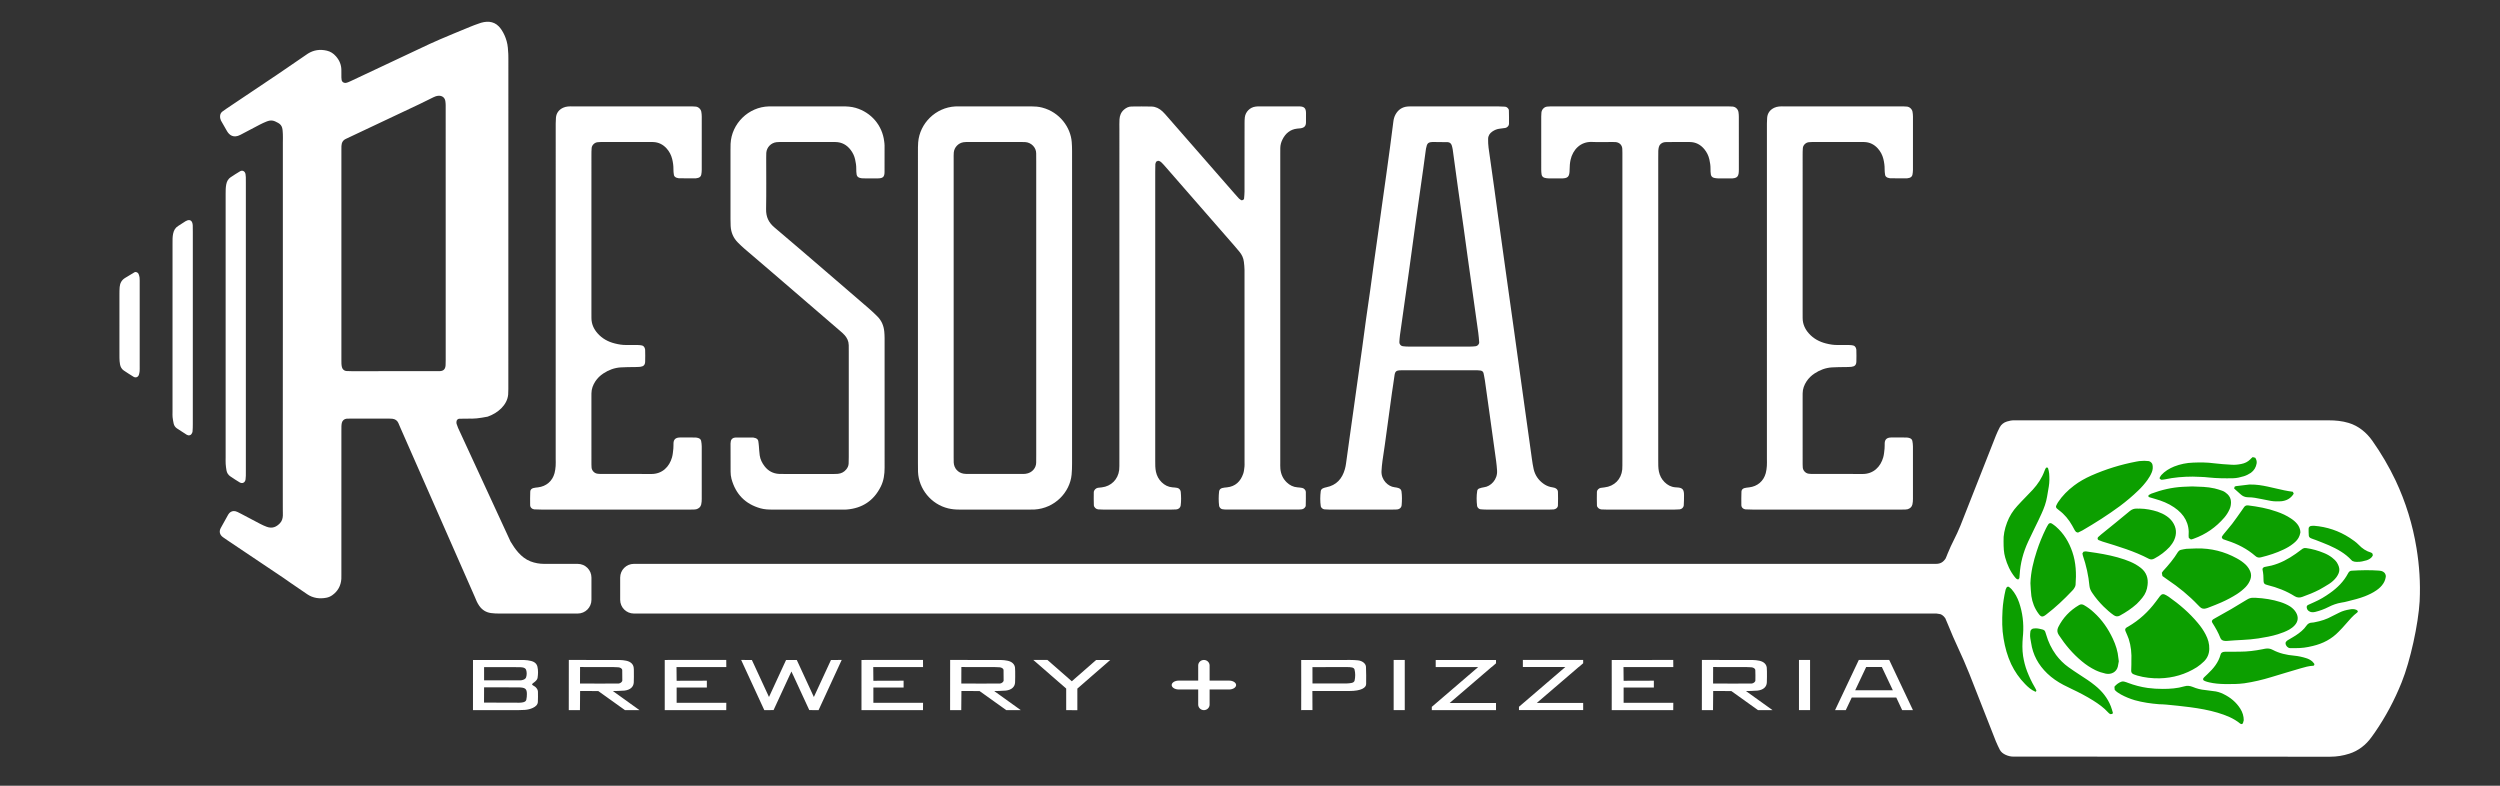
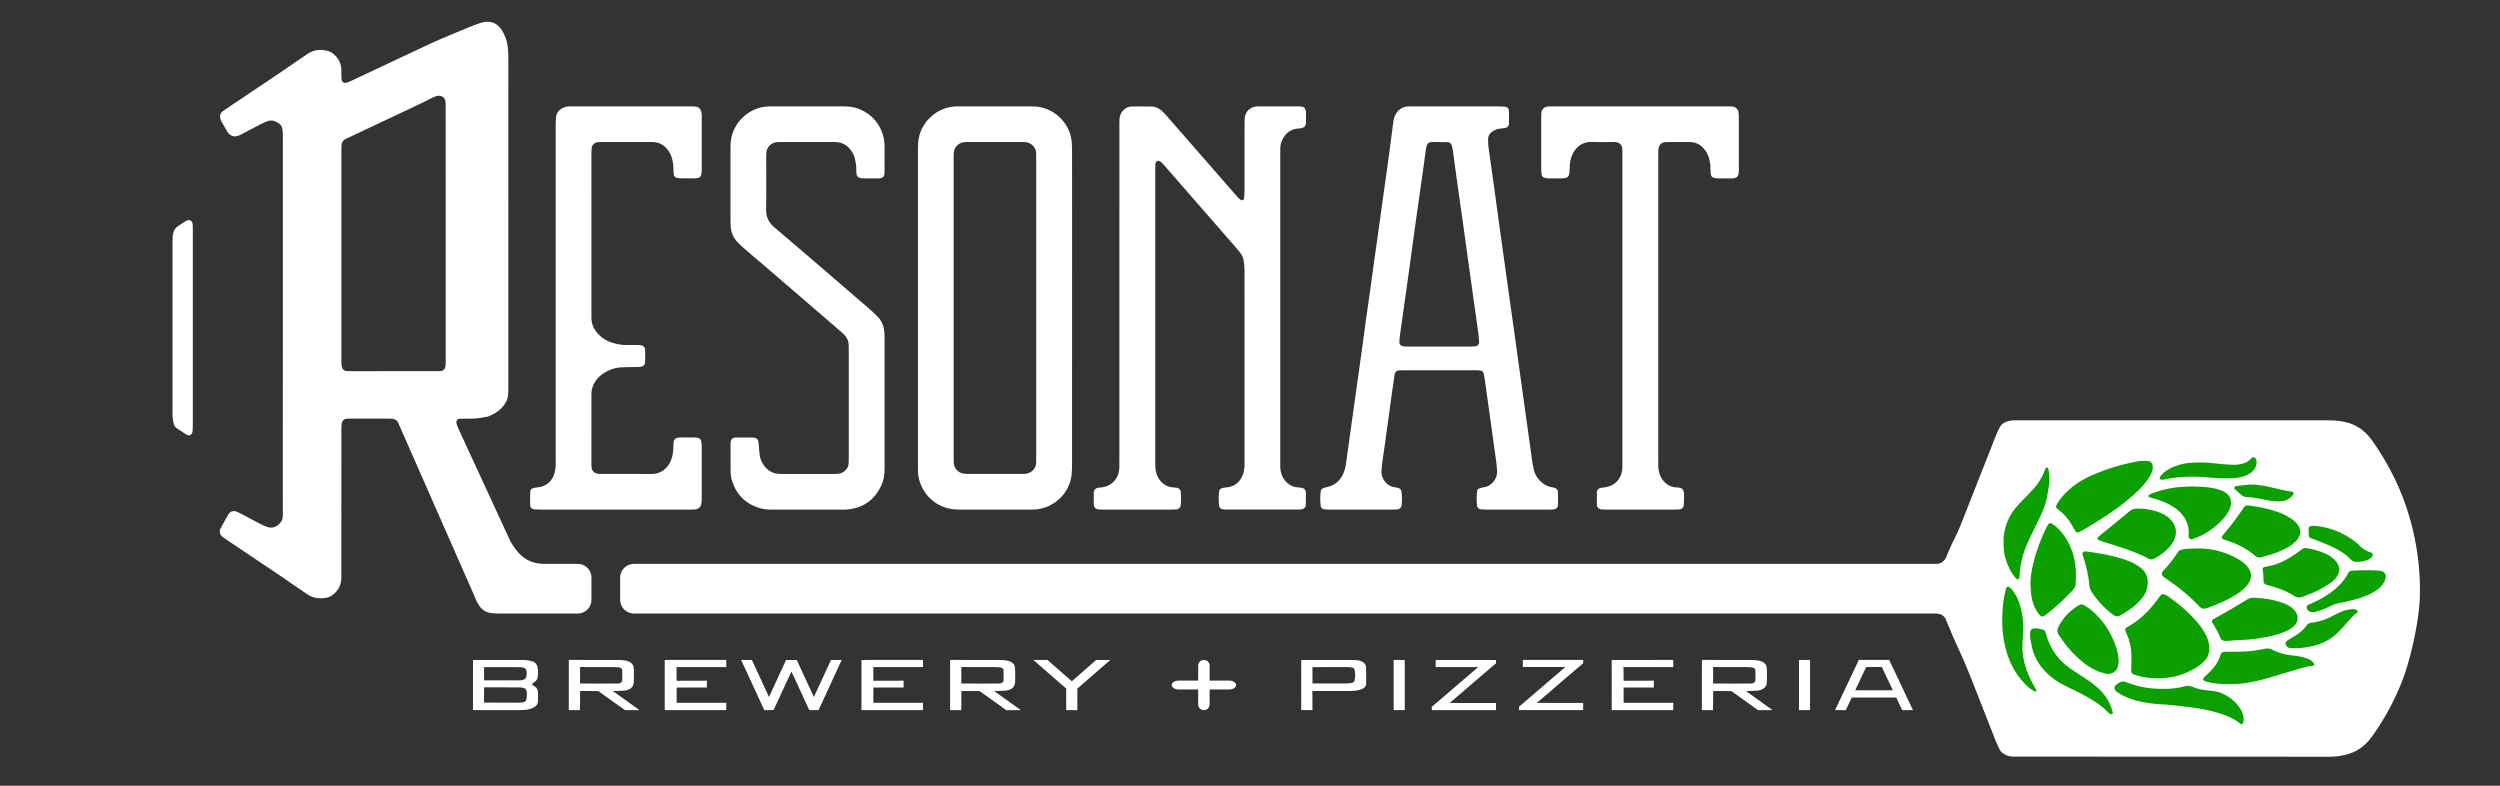
<svg xmlns="http://www.w3.org/2000/svg" width="350" height="110">
  <rect width="100%" height="100%" fill="#333333" stroke="none" />
  <defs>
    <clipPath id="clip_dp_001" clipPathUnits="userSpaceOnUse" clip-rule="nonzero">
      <path d="M 0,0 L 350,0 L 350,110 L 0,110 Z " clip-rule="nonzero" />
    </clipPath>
  </defs>
  <g id="dp_dp001" clip-path="url(#clip_dp_001)">
    <g id="clip">
      <path id="dp_path002" fill="#0c9f00" fill-rule="evenodd" stroke="none" stroke-width="0" d="M 282.652,61.855 L 323.453,61.549 L 336.644,79.955 L 326.213,102.349 L 284.184,102.657 L 275.596,82.716 Z " />
      <path id="dp_path003" fill="white" fill-rule="evenodd" stroke="none" stroke-width="0" d="M 161.731,44.175 L 161.731,64.487 C 161.731,65.012 161.721,65.54 161.835,66.06 C 161.959,66.628 162.223,67.116 162.639,67.52 C 163.056,67.924 163.545,68.18 164.136,68.227 C 164.361,68.243 164.587,68.261 164.807,68.301 C 165.065,68.347 165.279,68.587 165.304,68.853 C 165.364,69.491 165.379,70.129 165.297,70.767 C 165.259,71.068 165.001,71.296 164.677,71.32 C 164.452,71.336 164.225,71.341 164,71.341 C 160.803,71.341 157.607,71.341 154.408,71.34 C 154.183,71.34 153.957,71.333 153.733,71.312 C 153.441,71.285 153.148,71.012 153.139,70.723 C 153.119,70.121 153.117,69.521 153.129,68.92 C 153.135,68.627 153.401,68.345 153.693,68.293 C 153.877,68.26 154.065,68.252 154.252,68.231 C 155.557,68.081 156.524,67.119 156.684,65.808 C 156.707,65.62 156.709,65.432 156.712,65.244 C 156.716,64.905 156.713,64.565 156.713,64.228 C 156.713,48.844 156.713,33.459 156.715,18.075 C 156.715,17.623 156.701,17.171 156.727,16.72 C 156.756,16.176 156.953,15.693 157.38,15.332 C 157.675,15.084 158.012,14.915 158.404,14.912 C 159.344,14.904 160.284,14.889 161.224,14.916 C 161.808,14.931 162.313,15.196 162.739,15.589 C 162.985,15.819 163.205,16.079 163.428,16.333 C 166.572,19.931 169.715,23.529 172.857,27.127 C 173.055,27.353 173.252,27.58 173.459,27.799 L 173.725,27.999 C 173.871,28.101 174.152,27.984 174.169,27.803 C 174.201,27.468 174.232,27.131 174.233,26.795 C 174.239,24.275 174.236,21.755 174.236,19.235 C 174.236,18.557 174.233,17.88 174.239,17.203 C 174.241,16.94 174.244,16.675 174.277,16.415 C 174.376,15.649 174.993,15.032 175.759,14.927 C 175.944,14.901 176.135,14.895 176.321,14.895 C 178.127,14.892 179.933,14.893 181.739,14.895 L 181.964,14.897 C 182.601,14.924 182.828,15.153 182.841,15.807 C 182.852,16.257 182.851,16.709 182.837,17.16 C 182.824,17.655 182.593,17.889 182.073,17.963 C 181.925,17.984 181.773,17.988 181.624,18.004 C 180.633,18.109 179.971,18.671 179.543,19.533 C 179.359,19.904 179.243,20.304 179.241,20.728 C 179.241,20.991 179.237,21.255 179.237,21.517 C 179.237,35.924 179.236,50.331 179.237,64.739 C 179.237,65.039 179.225,65.341 179.253,65.64 C 179.324,66.376 179.608,67.021 180.148,67.536 C 180.568,67.937 181.063,68.188 181.652,68.229 C 181.876,68.244 182.101,68.269 182.321,68.313 C 182.568,68.363 182.815,68.627 182.817,68.868 C 182.825,69.505 182.823,70.144 182.804,70.781 C 182.797,71.017 182.519,71.268 182.276,71.301 C 182.128,71.321 181.979,71.339 181.828,71.339 C 178.443,71.34 175.057,71.341 171.672,71.339 C 171.485,71.337 171.297,71.316 171.112,71.285 C 170.912,71.256 170.701,71.029 170.676,70.819 C 170.593,70.144 170.6,69.469 170.675,68.795 C 170.704,68.544 170.881,68.388 171.107,68.325 C 171.321,68.265 171.549,68.253 171.772,68.229 C 172.96,68.107 173.672,67.401 174.049,66.325 C 174.159,66.009 174.184,65.664 174.227,65.329 C 174.251,65.144 174.236,64.952 174.236,64.765 C 174.236,55.776 174.237,46.785 174.232,37.795 C 174.232,37.421 174.185,37.047 174.145,36.675 C 174.088,36.135 173.868,35.663 173.523,35.248 C 173.281,34.959 173.041,34.669 172.795,34.385 C 169.581,30.7 166.367,27.015 163.152,23.331 C 162.953,23.105 162.755,22.876 162.532,22.676 C 162.428,22.583 162.269,22.524 162.128,22.505 L 161.852,22.645 L 161.748,22.96 C 161.732,23.335 161.732,23.712 161.731,24.088 L 161.731,44.175" />
      <path id="dp_path004" fill="white" fill-rule="evenodd" stroke="none" stroke-width="0" d="M 201.436,48.524 C 202.901,48.524 204.365,48.527 205.831,48.521 C 206.092,48.521 206.353,48.503 206.615,48.469 C 206.869,48.437 207.104,48.161 207.087,47.916 C 207.053,47.467 207.015,47.017 206.956,46.571 C 206.828,45.604 206.685,44.637 206.549,43.672 C 206.372,42.408 206.196,41.144 206.019,39.88 C 205.831,38.543 205.64,37.205 205.455,35.867 C 205.268,34.528 205.092,33.189 204.904,31.851 C 204.643,29.992 204.371,28.136 204.111,26.277 C 203.863,24.492 203.625,22.707 203.379,20.921 C 203.352,20.737 203.301,20.555 203.252,20.375 C 203.173,20.1 202.959,19.909 202.685,19.903 C 202.049,19.887 201.409,19.891 200.772,19.881 C 199.897,19.867 199.796,20.049 199.641,20.799 C 199.603,20.983 199.587,21.171 199.563,21.356 C 199.461,22.1 199.365,22.845 199.26,23.588 C 198.92,26.004 198.571,28.42 198.233,30.836 C 197.897,33.253 197.579,35.672 197.241,38.089 C 196.833,41.027 196.408,43.961 195.997,46.899 C 195.951,47.232 195.929,47.571 195.909,47.908 C 195.896,48.167 196.113,48.433 196.371,48.467 C 196.629,48.501 196.893,48.521 197.155,48.521 C 198.58,48.527 200.009,48.524 201.436,48.524M 203.839,14.893 C 205.793,14.893 207.748,14.891 209.705,14.895 C 210.044,14.896 210.381,14.909 210.719,14.935 C 210.964,14.955 211.237,15.207 211.244,15.449 C 211.264,16.087 211.267,16.725 211.259,17.364 C 211.256,17.603 211.004,17.864 210.756,17.911 C 210.497,17.957 210.236,17.988 209.975,18.015 C 209.591,18.053 209.247,18.197 208.932,18.411 C 208.565,18.659 208.341,18.997 208.336,19.443 C 208.332,19.855 208.343,20.271 208.399,20.679 C 208.652,22.541 208.925,24.4 209.185,26.261 C 209.368,27.564 209.539,28.868 209.717,30.172 C 209.897,31.475 210.079,32.777 210.261,34.081 C 210.459,35.495 210.653,36.911 210.851,38.324 C 211.032,39.628 211.216,40.931 211.399,42.233 C 211.587,43.573 211.777,44.913 211.964,46.253 C 212.228,48.152 212.489,50.052 212.753,51.951 C 213.02,53.887 213.291,55.823 213.56,57.759 C 213.736,59.024 213.913,60.291 214.091,61.556 C 214.215,62.449 214.333,63.344 214.464,64.236 C 214.535,64.72 214.601,65.207 214.712,65.681 C 214.907,66.519 215.361,67.193 216.059,67.701 C 216.365,67.927 216.703,68.088 217.073,68.176 C 217.256,68.22 217.447,68.233 217.624,68.289 C 217.892,68.375 218.104,68.555 218.113,68.845 C 218.132,69.483 218.132,70.121 218.112,70.759 C 218.101,71.067 217.823,71.299 217.505,71.321 C 217.319,71.336 217.131,71.341 216.943,71.341 C 213.969,71.343 211,71.343 208.028,71.34 C 207.767,71.34 207.503,71.321 207.241,71.295 C 207.048,71.272 206.816,71.035 206.793,70.836 C 206.712,70.124 206.696,69.413 206.813,68.703 C 206.839,68.549 206.957,68.431 207.103,68.381 C 207.313,68.309 207.532,68.244 207.753,68.217 C 208.689,68.112 209.679,67.147 209.588,65.869 C 209.557,65.42 209.517,64.969 209.456,64.524 C 209.161,62.363 208.857,60.205 208.557,58.047 C 208.333,56.445 208.111,54.845 207.884,53.245 C 207.852,53.023 207.797,52.803 207.765,52.58 C 207.68,51.993 207.575,51.852 206.865,51.841 C 206.603,51.837 206.339,51.837 206.075,51.837 L 196.937,51.837 C 196.673,51.837 196.408,51.837 196.147,51.841 C 195.443,51.849 195.3,51.981 195.215,52.673 C 195.117,53.457 194.976,54.235 194.869,55.017 C 194.535,57.436 194.209,59.857 193.876,62.279 C 193.775,63.024 193.647,63.764 193.548,64.509 C 193.485,64.993 193.432,65.48 193.409,65.968 C 193.356,67.189 194.335,68.115 195.231,68.213 C 195.417,68.235 195.604,68.267 195.781,68.324 C 196.007,68.397 196.175,68.549 196.209,68.8 C 196.299,69.435 196.283,70.076 196.232,70.712 C 196.203,71.073 195.933,71.304 195.544,71.328 C 195.356,71.34 195.168,71.341 194.98,71.341 C 192.009,71.343 189.037,71.343 186.067,71.341 C 185.841,71.34 185.616,71.328 185.392,71.307 C 185.189,71.287 184.936,71.065 184.909,70.883 C 184.809,70.172 184.816,69.461 184.907,68.749 C 184.933,68.549 185.08,68.417 185.26,68.343 C 185.397,68.285 185.544,68.247 185.688,68.217 C 187.099,67.935 187.901,67.029 188.28,65.693 C 188.352,65.441 188.403,65.181 188.44,64.921 C 188.62,63.656 188.791,62.389 188.965,61.123 C 189.159,59.747 189.352,58.369 189.545,56.992 C 189.721,55.727 189.899,54.46 190.075,53.195 C 190.284,51.707 190.497,50.219 190.701,48.729 C 190.887,47.388 191.059,46.047 191.244,44.707 C 191.432,43.367 191.632,42.029 191.82,40.689 C 192.008,39.349 192.183,38.008 192.368,36.667 C 192.553,35.327 192.747,33.988 192.935,32.649 C 193.117,31.347 193.295,30.043 193.476,28.74 C 193.673,27.325 193.876,25.912 194.073,24.499 C 194.253,23.195 194.433,21.892 194.608,20.588 C 194.768,19.397 194.924,18.204 195.072,17.011 C 195.113,16.669 195.203,16.343 195.364,16.045 C 195.729,15.372 196.297,14.976 197.069,14.911 C 197.368,14.885 197.671,14.893 197.969,14.893 C 199.927,14.892 201.883,14.893 203.839,14.893" />
      <path id="dp_path005" fill="white" fill-rule="evenodd" stroke="none" stroke-width="0" d="M 145.071,43.115 L 145.071,22.593 C 145.071,22.217 145.065,21.841 145.065,21.467 C 145.065,20.649 144.387,19.971 143.58,19.896 C 143.393,19.879 143.205,19.88 143.017,19.88 C 140.536,19.88 138.056,19.879 135.576,19.881 C 135.351,19.881 135.123,19.879 134.901,19.911 C 134.172,20.017 133.593,20.625 133.529,21.352 C 133.504,21.651 133.512,21.952 133.512,22.253 L 133.512,63.972 C 133.512,64.233 133.505,64.499 133.52,64.76 C 133.567,65.565 134.108,66.18 134.899,66.315 C 135.12,66.352 135.348,66.352 135.573,66.352 C 138.053,66.355 140.535,66.355 143.015,66.353 C 143.203,66.353 143.392,66.357 143.577,66.333 C 144.536,66.215 145.069,65.464 145.065,64.763 C 145.063,64.425 145.071,64.087 145.071,63.748 L 145.071,43.115M 128.511,43.057 C 128.511,35.801 128.511,28.545 128.512,21.291 C 128.512,20.839 128.507,20.387 128.543,19.939 C 128.756,17.253 131.004,15.047 133.741,14.901 C 133.929,14.891 134.117,14.893 134.305,14.893 C 137.652,14.892 140.997,14.892 144.343,14.893 C 144.871,14.893 145.391,14.928 145.907,15.063 C 148.368,15.707 149.883,17.835 150.043,19.883 C 150.075,20.293 150.088,20.708 150.089,21.12 C 150.092,24.429 150.091,27.737 150.091,31.045 C 150.091,42.324 150.092,53.601 150.088,64.88 C 150.088,65.405 150.076,65.933 150.025,66.455 C 149.791,68.883 147.712,71.171 144.795,71.336 C 144.607,71.345 144.419,71.34 144.231,71.34 C 140.923,71.34 137.615,71.34 134.305,71.341 C 133.779,71.341 133.26,71.297 132.743,71.172 C 130.363,70.601 128.619,68.451 128.523,66.063 C 128.507,65.652 128.511,65.237 128.511,64.824 L 128.511,43.057" />
-       <path id="dp_path006" fill="white" fill-rule="evenodd" stroke="none" stroke-width="0" d="M 252.368,32.793 L 252.368,43.627 C 252.368,43.928 252.369,44.228 252.371,44.529 C 252.373,45.36 252.695,46.065 253.236,46.676 C 253.883,47.404 254.703,47.847 255.632,48.081 C 256.179,48.22 256.735,48.315 257.307,48.3 C 257.833,48.288 258.359,48.295 258.887,48.304 C 259.072,48.307 259.263,48.324 259.444,48.365 C 259.637,48.408 259.761,48.555 259.835,48.737 L 259.888,48.955 C 259.895,49.519 259.919,50.084 259.891,50.647 C 259.868,51.115 259.656,51.304 259.172,51.359 C 258.837,51.396 258.496,51.38 258.159,51.388 C 257.595,51.403 257.029,51.399 256.465,51.435 C 255.585,51.491 254.781,51.795 254.045,52.279 C 253.6,52.571 253.22,52.932 252.925,53.379 C 252.589,53.891 252.375,54.445 252.371,55.068 C 252.369,55.295 252.368,55.52 252.368,55.745 C 252.368,58.68 252.368,61.613 252.369,64.548 C 252.369,64.848 252.365,65.151 252.388,65.449 C 252.419,65.868 252.757,66.239 253.165,66.311 C 253.348,66.343 253.539,66.352 253.725,66.352 C 256.057,66.355 258.391,66.335 260.723,66.36 C 262.289,66.377 263.285,65.341 263.653,64.025 C 263.764,63.631 263.793,63.212 263.839,62.803 C 263.867,62.541 263.843,62.276 263.859,62.013 C 263.891,61.528 264.151,61.287 264.663,61.253 L 264.888,61.245 C 265.564,61.245 266.241,61.241 266.92,61.251 C 267.064,61.253 267.217,61.288 267.356,61.335 C 267.543,61.397 267.689,61.529 267.728,61.724 C 267.776,61.981 267.811,62.244 267.812,62.505 C 267.819,64.951 267.819,67.395 267.813,69.84 C 267.813,70.101 267.795,70.369 267.737,70.623 C 267.657,70.981 267.396,71.196 267.049,71.297 L 266.715,71.336 C 266.452,71.343 266.187,71.343 265.925,71.343 C 259.077,71.343 252.232,71.343 245.387,71.341 C 245.048,71.341 244.711,71.335 244.373,71.312 C 244.057,71.291 243.796,71.045 243.789,70.728 C 243.777,70.091 243.784,69.451 243.804,68.813 C 243.813,68.567 243.991,68.397 244.221,68.333 C 244.435,68.273 244.661,68.257 244.884,68.231 C 246.037,68.096 246.907,67.36 247.207,66.236 C 247.292,65.912 247.335,65.572 247.359,65.236 C 247.387,64.9 247.367,64.56 247.367,64.221 C 247.367,48.836 247.367,33.452 247.368,18.067 C 247.368,17.54 247.359,17.012 247.4,16.488 C 247.452,15.837 247.809,15.364 248.396,15.087 C 248.595,14.992 248.823,14.94 249.043,14.913 C 249.301,14.881 249.567,14.893 249.832,14.893 C 255.247,14.892 260.664,14.892 266.08,14.895 C 266.381,14.895 266.683,14.897 266.981,14.925 C 267.348,14.961 267.688,15.283 267.753,15.648 C 267.791,15.869 267.813,16.096 267.815,16.32 C 267.817,18.803 267.817,21.285 267.813,23.768 C 267.813,23.992 267.788,24.219 267.748,24.439 C 267.707,24.68 267.547,24.836 267.311,24.904 L 266.981,24.967 C 266.191,24.971 265.4,24.969 264.612,24.96 L 264.285,24.883 C 264.103,24.812 263.949,24.691 263.917,24.491 C 263.876,24.232 263.844,23.969 263.849,23.708 C 263.857,23.213 263.788,22.732 263.672,22.256 C 263.535,21.7 263.273,21.201 262.888,20.776 C 262.385,20.223 261.761,19.909 261.005,19.885 C 260.817,19.879 260.628,19.88 260.441,19.88 C 258.296,19.88 256.153,19.88 254.008,19.881 C 253.745,19.881 253.481,19.883 253.221,19.911 C 252.808,19.953 252.435,20.319 252.399,20.721 C 252.371,21.057 252.369,21.396 252.369,21.735 C 252.367,25.421 252.368,29.107 252.368,32.793" />
      <path id="dp_path007" fill="white" fill-rule="evenodd" stroke="none" stroke-width="0" d="M 82.799,32.793 L 82.799,43.627 C 82.799,43.928 82.8,44.228 82.801,44.529 C 82.804,45.36 83.125,46.065 83.668,46.676 C 84.313,47.404 85.133,47.847 86.064,48.081 C 86.611,48.22 87.167,48.315 87.737,48.3 C 88.264,48.288 88.791,48.295 89.317,48.304 C 89.504,48.307 89.693,48.324 89.875,48.365 C 90.069,48.408 90.192,48.555 90.265,48.737 L 90.319,48.955 C 90.325,49.519 90.349,50.084 90.321,50.647 C 90.299,51.115 90.087,51.304 89.603,51.359 C 89.268,51.396 88.927,51.38 88.589,51.388 C 88.025,51.403 87.46,51.399 86.897,51.435 C 86.016,51.491 85.212,51.795 84.476,52.279 C 84.031,52.571 83.651,52.932 83.356,53.379 C 83.02,53.891 82.805,54.445 82.801,55.068 C 82.8,55.295 82.799,55.52 82.799,55.745 C 82.799,58.68 82.799,61.613 82.8,64.548 C 82.8,64.848 82.796,65.151 82.819,65.449 C 82.849,65.868 83.188,66.239 83.596,66.311 C 83.78,66.343 83.969,66.352 84.156,66.352 C 86.488,66.355 88.821,66.335 91.153,66.36 C 92.721,66.377 93.716,65.341 94.084,64.025 C 94.195,63.631 94.225,63.212 94.269,62.803 C 94.297,62.541 94.275,62.276 94.291,62.013 C 94.321,61.528 94.581,61.287 95.093,61.253 L 95.319,61.245 C 95.996,61.245 96.673,61.241 97.351,61.251 C 97.496,61.253 97.648,61.288 97.788,61.335 C 97.973,61.397 98.121,61.529 98.159,61.724 C 98.207,61.981 98.241,62.244 98.243,62.505 C 98.249,64.951 98.249,67.395 98.244,69.84 C 98.244,70.101 98.227,70.369 98.169,70.623 C 98.088,70.981 97.827,71.196 97.48,71.297 L 97.145,71.336 C 96.883,71.343 96.619,71.343 96.356,71.343 C 89.509,71.343 82.664,71.343 75.817,71.341 C 75.479,71.341 75.141,71.335 74.804,71.312 C 74.488,71.291 74.228,71.045 74.221,70.728 C 74.208,70.091 74.215,69.451 74.236,68.813 C 74.244,68.567 74.421,68.397 74.652,68.333 C 74.865,68.273 75.092,68.257 75.315,68.231 C 76.468,68.096 77.339,67.36 77.637,66.236 C 77.724,65.912 77.765,65.572 77.791,65.236 C 77.817,64.9 77.797,64.56 77.797,64.221 C 77.797,48.836 77.797,33.452 77.799,18.067 C 77.799,17.54 77.791,17.012 77.832,16.488 C 77.884,15.837 78.24,15.364 78.827,15.087 C 79.025,14.992 79.253,14.94 79.473,14.913 C 79.733,14.881 79.999,14.893 80.263,14.893 C 85.679,14.892 91.095,14.892 96.512,14.895 C 96.812,14.895 97.115,14.897 97.412,14.925 C 97.78,14.961 98.12,15.283 98.184,15.648 C 98.223,15.869 98.244,16.096 98.245,16.32 C 98.248,18.803 98.248,21.285 98.244,23.768 C 98.244,23.992 98.22,24.219 98.18,24.439 C 98.137,24.68 97.977,24.836 97.741,24.904 L 97.412,24.967 C 96.623,24.971 95.832,24.969 95.043,24.96 L 94.716,24.883 C 94.533,24.812 94.38,24.691 94.348,24.491 C 94.307,24.232 94.276,23.969 94.281,23.708 C 94.289,23.213 94.22,22.732 94.103,22.256 C 93.965,21.7 93.704,21.201 93.319,20.776 C 92.816,20.223 92.192,19.909 91.436,19.885 C 91.248,19.879 91.06,19.88 90.872,19.88 C 88.728,19.88 86.584,19.88 84.44,19.881 C 84.177,19.881 83.912,19.883 83.652,19.911 C 83.239,19.953 82.865,20.319 82.831,20.721 C 82.801,21.057 82.8,21.396 82.8,21.735 C 82.797,25.421 82.799,29.107 82.799,32.793" />
      <path id="dp_path008" fill="white" fill-rule="evenodd" stroke="none" stroke-width="0" d="M 118.828,56.553 L 118.828,49.22 C 118.828,48.919 118.828,48.619 118.823,48.317 C 118.812,47.765 118.592,47.295 118.223,46.896 C 118.044,46.704 117.847,46.528 117.648,46.356 C 114.4,43.557 111.152,40.76 107.901,37.965 C 106.675,36.911 105.44,35.868 104.215,34.813 C 103.901,34.544 103.605,34.255 103.312,33.963 C 102.669,33.325 102.341,32.544 102.291,31.645 C 102.271,31.308 102.269,30.968 102.269,30.631 C 102.268,27.433 102.268,24.237 102.269,21.04 C 102.269,20.74 102.268,20.439 102.281,20.139 C 102.412,17.291 104.801,14.967 107.639,14.897 C 107.827,14.892 108.015,14.893 108.203,14.893 C 111.436,14.893 114.671,14.893 117.905,14.892 C 118.545,14.892 119.177,14.92 119.801,15.104 C 121.977,15.743 123.527,17.557 123.789,19.805 C 123.812,19.992 123.837,20.179 123.839,20.367 C 123.843,21.607 123.851,22.848 123.836,24.089 C 123.828,24.755 123.615,24.96 122.945,24.972 C 122.232,24.985 121.517,24.977 120.803,24.969 C 120.655,24.968 120.503,24.939 120.36,24.899 C 120.124,24.835 119.963,24.671 119.927,24.431 C 119.888,24.172 119.872,23.907 119.877,23.645 C 119.887,23.189 119.811,22.747 119.712,22.305 C 119.605,21.821 119.391,21.383 119.091,20.989 C 118.559,20.291 117.861,19.899 116.972,19.884 C 116.596,19.877 116.22,19.88 115.844,19.88 C 113.775,19.88 111.707,19.88 109.639,19.881 C 109.337,19.881 109.035,19.872 108.736,19.903 C 107.955,19.983 107.344,20.611 107.281,21.385 C 107.264,21.609 107.268,21.836 107.268,22.061 C 107.267,24.468 107.297,26.876 107.253,29.281 C 107.233,30.351 107.601,31.149 108.412,31.832 C 110.941,33.965 113.444,36.129 115.955,38.285 C 117.867,39.927 119.777,41.569 121.681,43.219 C 122.079,43.563 122.46,43.927 122.832,44.299 C 123.416,44.879 123.719,45.595 123.797,46.408 C 123.825,46.707 123.843,47.008 123.843,47.308 C 123.845,53.363 123.844,59.417 123.845,65.472 C 123.845,66.384 123.729,67.271 123.32,68.101 C 122.336,70.095 120.727,71.16 118.52,71.336 C 118.332,71.352 118.144,71.341 117.956,71.341 C 114.684,71.343 111.412,71.341 108.14,71.343 C 107.575,71.344 107.016,71.319 106.464,71.164 C 104.32,70.56 102.987,69.163 102.405,67.032 C 102.319,66.709 102.287,66.364 102.283,66.028 C 102.268,64.712 102.273,63.396 102.276,62.08 L 102.317,61.745 C 102.349,61.54 102.559,61.327 102.765,61.288 L 102.988,61.252 C 103.815,61.251 104.643,61.251 105.469,61.259 L 105.795,61.34 C 105.976,61.415 106.12,61.54 106.159,61.74 C 106.2,61.957 106.217,62.184 106.239,62.407 C 106.28,62.856 106.295,63.307 106.359,63.752 C 106.441,64.321 106.695,64.825 107.044,65.279 C 107.556,65.943 108.235,66.301 109.072,66.348 C 109.297,66.36 109.523,66.356 109.748,66.356 L 116.517,66.356 C 116.781,66.356 117.045,66.361 117.307,66.336 C 117.775,66.289 118.173,66.092 118.472,65.721 C 118.664,65.484 118.797,65.215 118.809,64.901 C 118.82,64.601 118.827,64.301 118.827,64 C 118.828,61.519 118.828,59.036 118.828,56.553" />
      <path id="dp_path009" fill="white" fill-rule="evenodd" stroke="none" stroke-width="0" d="M 232.153,43.236 L 232.153,64.449 C 232.153,64.976 232.141,65.503 232.248,66.023 C 232.368,66.592 232.624,67.084 233.035,67.493 C 233.447,67.904 233.933,68.169 234.521,68.221 L 234.745,68.237 C 235.659,68.263 235.763,68.636 235.763,69.379 C 235.763,69.828 235.756,70.28 235.727,70.729 C 235.705,71.047 235.448,71.287 235.136,71.313 C 234.911,71.332 234.685,71.34 234.46,71.34 C 231.264,71.341 228.067,71.341 224.869,71.34 C 224.644,71.34 224.419,71.337 224.192,71.32 C 223.892,71.299 223.579,71.041 223.571,70.76 C 223.551,70.123 223.553,69.485 223.567,68.847 C 223.571,68.612 223.832,68.356 224.077,68.307 C 224.261,68.269 224.449,68.255 224.635,68.233 C 226.003,68.081 226.98,67.097 227.115,65.733 C 227.132,65.547 227.132,65.359 227.133,65.171 C 227.137,64.907 227.135,64.644 227.135,64.38 L 227.135,21.953 C 227.135,21.576 227.141,21.2 227.121,20.825 C 227.093,20.3 226.709,19.932 226.172,19.891 C 226.021,19.88 225.872,19.881 225.721,19.88 C 224.781,19.88 223.839,19.917 222.901,19.873 C 221.248,19.795 220.181,21 219.88,22.375 C 219.784,22.812 219.752,23.269 219.747,23.719 C 219.74,24.745 219.544,24.992 218.503,24.979 C 217.939,24.972 217.375,24.983 216.811,24.973 C 216.625,24.971 216.436,24.944 216.256,24.897 C 216.019,24.837 215.861,24.672 215.824,24.429 C 215.789,24.208 215.773,23.981 215.773,23.757 C 215.769,21.275 215.769,18.792 215.772,16.309 C 215.772,16.123 215.78,15.933 215.8,15.747 C 215.848,15.321 216.188,14.965 216.604,14.925 C 216.903,14.896 217.204,14.893 217.505,14.893 C 219.685,14.891 221.868,14.892 224.049,14.892 C 229.843,14.892 235.633,14.892 241.427,14.893 C 241.801,14.893 242.18,14.892 242.553,14.919 C 242.979,14.948 243.327,15.283 243.389,15.708 C 243.423,15.929 243.437,16.156 243.437,16.381 C 243.441,18.825 243.437,21.271 243.44,23.716 C 243.441,24.705 243.281,24.999 242.205,24.98 C 241.641,24.971 241.076,24.983 240.513,24.972 C 240.327,24.969 240.136,24.943 239.957,24.899 C 239.72,24.84 239.559,24.672 239.521,24.433 C 239.483,24.173 239.465,23.909 239.471,23.647 C 239.481,23.191 239.407,22.748 239.308,22.307 C 239.188,21.785 238.956,21.315 238.619,20.901 C 238.089,20.256 237.413,19.889 236.568,19.884 C 235.477,19.877 234.387,19.881 233.295,19.885 L 232.96,19.919 C 232.611,20.008 232.347,20.207 232.245,20.565 C 232.196,20.744 232.169,20.933 232.161,21.12 C 232.147,21.457 232.153,21.796 232.153,22.135 L 232.153,43.236" />
      <path id="dp_path010" fill="white" fill-rule="evenodd" stroke="none" stroke-width="0" d="M 62.399,50.332 L 62.399,50.335 C 62.4,50.597 62.4,50.863 62.383,51.127 C 62.347,51.685 62.097,51.935 61.567,51.959 L 49.241,51.965 C 48.987,51.965 48.731,51.964 48.472,51.943 C 48.191,51.919 47.937,51.693 47.869,51.401 C 47.833,51.252 47.811,51.097 47.803,50.937 C 47.792,50.771 47.793,50.604 47.795,50.433 L 47.795,21.045 C 47.793,20.843 47.793,20.644 47.801,20.444 C 47.823,19.943 48.025,19.621 48.436,19.436 C 48.573,19.377 57.005,15.391 58.695,14.592 C 59.089,14.404 59.481,14.211 59.872,14.015 L 60.695,13.609 C 60.875,13.52 61.117,13.416 61.451,13.404 C 61.936,13.404 62.272,13.683 62.348,14.149 C 62.379,14.336 62.389,14.528 62.395,14.712 C 62.401,15.169 62.399,50 62.399,50.332M 80.883,78.943 L 76.2,78.943 C 75.541,78.943 74.88,78.829 74.267,78.591 C 72.908,78.061 72.059,76.793 71.48,75.827 L 64.129,59.905 C 64.052,59.709 63.973,59.512 63.916,59.316 C 63.887,59.211 63.899,59.08 63.917,58.967 C 63.945,58.777 64.117,58.627 64.308,58.623 C 64.772,58.613 65.237,58.607 65.7,58.607 L 66.112,58.609 C 66.824,58.624 68.271,58.332 68.271,58.332 C 69.688,57.84 71.005,56.717 71.143,55.243 C 71.172,54.961 71.171,54.007 71.167,53.683 L 71.172,8.243 C 71.173,8.08 71.173,7.913 71.167,7.76 L 71.159,7.519 C 71.149,7.237 71.123,6.959 71.099,6.681 C 70.988,5.416 70.376,4.256 69.828,3.691 C 69.065,2.907 68.024,2.907 66.96,3.321 C 66.573,3.472 66.191,3.577 65.856,3.737 C 65.856,3.737 61.567,5.484 60.148,6.155 L 49.125,11.343 C 49.001,11.401 48.877,11.46 48.74,11.513 C 48.629,11.56 48.507,11.584 48.443,11.599 L 48.319,11.609 C 48.089,11.609 47.865,11.432 47.831,11.219 C 47.809,11.099 47.797,10.971 47.795,10.857 L 47.791,9.781 C 47.784,9.084 47.528,8.444 47.032,7.881 C 46.676,7.473 46.253,7.211 45.773,7.097 C 44.785,6.864 43.913,7.003 43.101,7.509 C 42.961,7.597 41.347,8.711 41.347,8.711 L 40.781,9.099 C 40.143,9.539 39.501,9.979 38.859,10.412 L 31.705,15.212 C 31.512,15.344 31.319,15.476 31.152,15.604 C 30.964,15.735 30.753,15.991 30.825,16.532 L 30.927,16.865 C 31.201,17.369 31.485,17.868 31.791,18.375 C 32.099,18.888 32.672,19.392 33.652,18.879 L 36.397,17.435 C 36.68,17.288 36.975,17.156 37.267,17.035 C 37.928,16.765 38.285,16.832 38.949,17.212 C 39.579,17.571 39.56,18.096 39.6,18.781 C 39.621,19.135 39.6,19.481 39.6,19.929 L 39.6,45.34 C 39.6,47.6 39.579,73.243 39.6,71.625 C 39.599,71.815 39.611,71.995 39.6,72.192 C 39.577,72.619 39.461,72.973 39.184,73.26 C 38.729,73.729 38.165,74.052 37.343,73.752 C 37.012,73.632 36.693,73.48 36.381,73.317 C 35.851,73.044 33.811,71.961 33.808,71.96 C 33.588,71.845 33.453,71.777 33.263,71.683 C 32.473,71.295 32.057,71.856 31.949,72.043 C 31.859,72.199 31.421,72.989 31.143,73.496 L 30.912,73.913 C 30.64,74.399 30.757,74.884 31.22,75.211 C 31.443,75.367 31.605,75.483 31.868,75.659 L 39.679,80.901 C 39.859,81.023 40.623,81.561 40.631,81.567 C 41.429,82.116 42.231,82.665 43.035,83.209 C 43.809,83.728 44.723,83.871 45.693,83.683 C 45.988,83.628 46.268,83.507 46.521,83.327 C 47.289,82.781 47.716,82.02 47.788,81.055 C 47.799,80.88 47.797,80.701 47.793,80.508 L 47.795,60.323 C 47.793,60.107 47.793,59.888 47.8,59.671 C 47.805,59.513 47.823,59.356 47.855,59.208 C 47.929,58.877 48.199,58.645 48.527,58.617 C 48.655,58.609 48.785,58.608 48.913,58.608 L 54.556,58.608 C 54.676,58.608 54.796,58.609 54.919,58.624 C 55.327,58.671 55.604,58.861 55.764,59.207 C 55.872,59.441 55.972,59.677 56.067,59.915 L 66.473,83.567 C 66.633,83.98 66.819,84.415 67.085,84.8 C 67.491,85.389 68.048,85.736 68.736,85.828 C 69.123,85.883 69.517,85.895 69.909,85.896 L 80.884,85.895 C 81.944,85.895 82.803,85.036 82.803,83.975 L 82.803,80.863 C 82.803,79.801 81.944,78.943 80.883,78.943" />
      <path id="dp_path011" fill="white" fill-rule="evenodd" stroke="none" stroke-width="0" d="M 333.672,81.673 C 333.42,82.073 333.087,82.38 332.7,82.645 C 332.205,82.993 331.659,83.247 331.099,83.473 C 330.312,83.78 329.499,83.979 328.685,84.18 C 328.392,84.259 328.099,84.327 327.792,84.367 C 327.152,84.473 326.565,84.687 325.992,84.979 C 325.392,85.287 324.765,85.513 324.112,85.673 C 323.979,85.7 323.845,85.713 323.712,85.713 C 323.432,85.713 323.045,85.513 322.965,85.167 C 322.899,84.94 322.939,84.78 323.139,84.687 C 323.42,84.567 323.685,84.447 323.965,84.312 C 324.765,83.967 325.499,83.527 326.205,83.02 C 327.245,82.287 328.125,81.407 328.712,80.3 L 328.805,80.14 C 328.912,79.993 329.045,79.913 329.219,79.9 C 330.512,79.82 331.792,79.793 333.072,79.887 C 333.272,79.9 333.472,79.94 333.645,80.047 C 333.872,80.18 333.979,80.367 334.019,80.645 C 333.992,80.979 333.885,81.34 333.672,81.673 Z M 330.005,85.753 C 329.392,86.205 328.912,86.793 328.42,87.353 C 328.099,87.727 327.765,88.087 327.42,88.433 C 326.432,89.46 325.219,90.1 323.805,90.433 C 322.872,90.66 322.272,90.74 321.312,90.74 L 320.605,90.74 C 320.285,90.713 320.005,90.42 319.979,90.087 C 319.965,89.953 320.033,89.833 320.125,89.753 C 320.219,89.66 320.339,89.592 320.459,89.527 C 320.765,89.34 321.087,89.167 321.392,88.967 C 321.979,88.58 322.525,88.153 322.912,87.58 C 323.099,87.312 323.339,87.18 323.659,87.167 C 323.792,87.167 323.925,87.14 324.059,87.113 C 324.925,86.953 325.753,86.687 326.512,86.259 C 326.832,86.087 327.165,85.925 327.499,85.767 C 327.952,85.539 328.432,85.407 328.925,85.327 C 329.259,85.259 329.592,85.233 329.925,85.393 C 330.099,85.487 330.165,85.645 330.005,85.753 Z M 323.859,93.205 C 323.245,93.233 322.672,93.393 322.087,93.567 C 320.712,93.979 319.312,94.38 317.939,94.807 C 316.725,95.18 315.472,95.473 314.205,95.66 C 313.299,95.78 312.392,95.78 311.472,95.767 C 310.739,95.753 309.992,95.7 309.272,95.527 C 309.072,95.487 308.885,95.42 308.7,95.353 C 308.405,95.259 308.352,95.047 308.552,94.847 C 308.725,94.687 308.899,94.527 309.059,94.367 C 309.885,93.592 310.579,92.753 310.872,91.66 C 310.939,91.367 311.152,91.259 311.472,91.247 L 313.099,91.247 L 313.099,91.233 L 313.605,91.233 C 314.659,91.233 315.685,91.1 316.712,90.9 C 316.845,90.872 316.979,90.847 317.112,90.82 C 317.485,90.753 317.845,90.793 318.179,90.979 C 319.112,91.473 320.125,91.7 321.179,91.793 C 321.753,91.847 322.312,91.967 322.859,92.14 C 323.179,92.233 323.472,92.393 323.725,92.607 L 323.979,92.9 C 324.059,93.02 323.992,93.205 323.859,93.205 Z M 314.019,101.22 C 313.979,101.353 313.805,101.42 313.7,101.34 L 313.619,101.3 C 312.7,100.539 311.605,100.127 310.472,99.78 C 309.219,99.407 307.912,99.18 306.605,99.007 C 305.512,98.86 304.392,98.753 303.285,98.645 C 302.952,98.607 302.605,98.607 302.272,98.592 C 301.125,98.5 299.992,98.34 298.885,98.033 C 298.205,97.833 297.552,97.567 296.939,97.233 C 296.619,97.047 296.299,96.86 296.059,96.58 L 296.019,96.14 C 296.272,95.833 296.592,95.592 296.965,95.447 C 297.087,95.393 297.245,95.393 297.367,95.42 C 297.565,95.46 297.753,95.539 297.939,95.607 C 298.819,95.94 299.739,96.18 300.672,96.312 C 301.367,96.407 302.087,96.447 302.792,96.447 C 303.805,96.447 304.819,96.38 305.805,96.087 C 306.205,95.967 306.579,96.007 306.979,96.167 C 307.539,96.407 308.125,96.553 308.739,96.607 C 309.099,96.645 309.472,96.713 309.845,96.753 C 310.352,96.793 310.832,96.94 311.285,97.167 C 312.272,97.645 313.072,98.312 313.645,99.22 C 313.965,99.727 314.125,100.273 314.125,100.833 C 314.112,100.913 314.072,101.06 314.019,101.22 Z M 295.725,99.953 L 295.445,99.979 C 295.325,99.925 295.219,99.833 295.139,99.74 C 294.539,99.073 293.805,98.553 293.045,98.073 C 292.087,97.473 291.087,96.953 290.045,96.46 C 289.659,96.273 289.272,96.087 288.885,95.887 C 288.045,95.447 287.285,94.925 286.619,94.287 C 285.367,93.087 284.592,91.66 284.352,89.979 C 284.285,89.567 284.179,89.167 284.219,88.74 C 284.232,88.62 284.245,88.487 284.259,88.367 C 284.299,88.18 284.485,88.02 284.685,87.993 C 284.779,87.993 284.885,87.979 285.019,87.967 C 285.152,87.979 285.325,87.979 285.485,88.02 C 286.245,88.193 286.272,88.167 286.459,88.833 C 286.753,89.86 287.205,90.807 287.845,91.687 C 288.339,92.34 288.912,92.925 289.592,93.407 C 290.112,93.78 290.632,94.127 291.165,94.473 C 291.885,94.94 292.619,95.407 293.285,95.953 C 294.285,96.753 295.059,97.713 295.512,98.872 C 295.632,99.167 295.712,99.487 295.805,99.793 Z M 285.033,96.833 L 284.939,96.833 C 284.367,96.592 283.925,96.193 283.512,95.767 C 282.7,94.94 282.059,94.007 281.565,92.979 C 281.033,91.833 280.7,90.633 280.499,89.393 C 280.272,88.087 280.285,86.78 280.352,85.473 C 280.405,84.487 280.565,83.5 280.792,82.527 L 280.912,82.273 C 280.952,82.153 281.152,82.087 281.245,82.167 C 281.379,82.273 281.512,82.367 281.619,82.487 C 282.099,83.033 282.432,83.66 282.672,84.34 C 283.165,85.78 283.339,87.259 283.232,88.78 C 283.219,88.913 283.205,89.033 283.192,89.233 C 283.125,90.06 283.099,90.953 283.232,91.847 C 283.352,92.58 283.525,93.287 283.792,93.979 C 284.087,94.727 284.42,95.46 284.832,96.153 C 284.939,96.327 285.019,96.5 285.099,96.673 Z M 280.992,73.14 C 281.312,72.287 281.792,71.513 282.42,70.833 C 282.805,70.393 283.232,69.979 283.632,69.553 L 284.592,68.553 C 285.299,67.78 285.872,66.913 286.232,65.925 C 286.285,65.78 286.352,65.633 286.432,65.5 L 286.592,65.433 L 286.725,65.539 C 286.792,65.793 286.872,66.047 286.885,66.3 C 286.925,66.9 286.939,67.5 286.832,68.113 C 286.739,68.58 286.672,69.06 286.592,69.527 C 286.459,70.353 286.165,71.14 285.819,71.9 C 285.512,72.58 285.192,73.247 284.859,73.913 C 284.552,74.553 284.245,75.18 283.939,75.833 C 283.259,77.3 282.845,78.847 282.753,80.46 C 282.739,80.62 282.725,80.78 282.712,80.94 L 282.539,81.14 L 282.285,81.02 L 282.087,80.807 C 281.42,79.979 281.005,79.047 280.725,78.047 C 280.525,77.353 280.499,76.66 280.499,75.78 C 280.459,74.979 280.645,74.047 280.992,73.14 Z M 287.259,73.3 C 287.445,73.433 287.645,73.553 287.819,73.713 C 288.939,74.687 289.659,75.9 290.125,77.259 C 290.645,78.767 290.7,80.327 290.579,81.9 C 290.565,82.047 290.485,82.193 290.405,82.327 C 290.325,82.473 290.219,82.592 290.099,82.713 C 288.979,83.9 287.779,85.033 286.472,86.033 C 285.965,86.433 285.753,86.407 285.405,85.925 C 284.845,85.18 284.525,84.34 284.392,83.447 C 284.312,82.847 284.299,82.247 284.259,81.645 C 284.312,80.087 284.672,78.607 285.152,77.14 C 285.499,76.073 285.925,75.033 286.42,74.02 C 286.512,73.82 286.632,73.62 286.753,73.42 C 286.859,73.233 287.087,73.18 287.259,73.3 Z M 287.859,70.82 C 287.939,70.645 288.019,70.473 288.125,70.312 C 288.725,69.407 289.485,68.645 290.367,67.979 C 291.099,67.42 291.912,66.967 292.779,66.58 C 294.805,65.687 296.912,65.033 299.099,64.62 C 299.232,64.592 299.367,64.567 299.499,64.553 C 299.7,64.539 299.899,64.527 300.192,64.513 C 300.339,64.527 300.579,64.527 300.819,64.553 C 301.059,64.592 301.312,64.833 301.352,65.073 C 301.42,65.42 301.392,65.767 301.259,66.1 C 301.099,66.5 300.885,66.86 300.645,67.193 C 300.259,67.727 299.832,68.22 299.352,68.673 C 298.552,69.447 297.7,70.167 296.792,70.847 C 295.112,72.087 293.352,73.205 291.539,74.259 C 291.339,74.367 291.125,74.473 290.912,74.567 L 290.645,74.473 L 290.472,74.247 C 290.339,74.02 290.219,73.793 290.099,73.567 C 289.632,72.74 289.033,72.007 288.259,71.433 L 287.952,71.18 C 287.859,71.073 287.805,70.953 287.859,70.82 Z M 302.367,66.833 L 302.579,66.513 C 303.072,65.967 303.7,65.592 304.379,65.312 C 305.232,64.979 306.125,64.793 307.045,64.767 C 308.019,64.727 308.992,64.727 309.965,64.86 C 310.765,64.967 311.579,65.007 312.392,65.06 C 312.859,65.1 313.325,65.047 313.792,64.953 C 314.272,64.86 314.685,64.66 315.019,64.327 C 315.125,64.205 315.245,64.1 315.379,63.993 L 315.739,64.087 C 315.899,64.34 315.979,64.607 315.925,64.9 C 315.832,65.42 315.579,65.86 315.125,66.193 C 314.819,66.393 314.485,66.567 314.139,66.673 C 313.659,66.82 313.165,66.94 312.659,66.953 C 311.512,66.979 310.367,66.967 309.219,66.847 C 308.485,66.753 307.739,66.767 306.992,66.727 C 305.672,66.727 304.367,66.833 303.072,67.113 C 302.912,67.153 302.739,67.153 302.579,67.167 L 302.352,67.02 Z M 319.792,68.645 C 320.192,68.74 320.592,68.78 320.992,68.847 L 321.112,69.073 L 321.087,69.167 C 320.685,69.793 320.099,70.113 319.339,70.18 C 318.872,70.205 318.392,70.205 317.925,70.127 C 317.499,70.033 317.072,69.953 316.632,69.872 C 316.005,69.753 315.379,69.607 314.739,69.62 C 314.299,69.62 313.952,69.46 313.659,69.18 C 313.367,68.9 313.072,68.645 312.779,68.393 L 312.845,68.14 L 312.925,68.1 L 313.019,68.06 C 313.753,67.967 314.485,67.887 314.925,67.833 C 315.979,67.82 316.712,67.967 317.432,68.113 C 318.219,68.273 319.005,68.487 319.792,68.645 Z M 321.619,73.367 C 321.872,73.673 322.045,74.113 322.059,74.513 C 322.033,74.607 322.005,74.807 321.939,74.979 C 321.779,75.447 321.445,75.807 321.045,76.113 C 320.632,76.447 320.165,76.713 319.685,76.94 C 318.685,77.42 317.632,77.753 316.552,78.02 C 316.232,78.113 315.965,78.047 315.725,77.82 C 314.592,76.833 313.259,76.153 311.805,75.687 C 311.619,75.62 311.42,75.553 311.232,75.487 L 311.099,75.353 L 311.045,75.18 C 311.125,75.047 311.205,74.9 311.312,74.78 C 311.7,74.3 312.112,73.833 312.499,73.34 C 312.965,72.727 313.405,72.087 313.859,71.447 C 313.979,71.287 314.072,71.127 314.192,70.967 C 314.325,70.807 314.499,70.727 314.725,70.753 C 316.099,70.925 317.459,71.167 318.753,71.633 C 319.459,71.872 320.125,72.18 320.739,72.592 C 321.072,72.807 321.367,73.06 321.619,73.367 Z M 309.872,86.687 L 310.219,86.487 C 311.685,85.687 313.125,84.847 314.539,83.967 C 314.832,83.78 315.125,83.673 315.472,83.687 C 315.619,83.7 315.753,83.687 315.725,83.687 C 317.045,83.753 318.165,83.94 319.259,84.287 C 319.753,84.447 320.205,84.645 320.632,84.913 C 320.965,85.14 321.245,85.407 321.445,85.753 C 321.805,86.367 321.753,86.993 321.272,87.527 C 321.045,87.78 320.779,87.979 320.499,88.14 C 319.992,88.42 319.459,88.62 318.912,88.793 C 318.019,89.073 317.087,89.233 316.152,89.38 C 314.712,89.607 313.245,89.592 311.805,89.727 L 311.499,89.727 C 311.205,89.713 310.965,89.592 310.859,89.327 C 310.565,88.567 310.165,87.872 309.725,87.18 C 309.605,86.993 309.659,86.833 309.872,86.687 Z M 308.832,85.18 C 308.512,85.273 308.232,85.22 307.992,84.979 L 307.712,84.7 C 306.445,83.367 305.019,82.205 303.472,81.167 C 303.219,80.993 302.979,80.82 302.739,80.645 L 302.659,80.193 L 302.819,79.953 C 303.592,79.113 304.339,78.233 304.925,77.259 C 305.019,77.127 305.152,77.02 305.325,76.979 C 305.579,76.925 305.845,76.86 306.112,76.833 C 306.579,76.807 307.059,76.793 307.525,76.78 C 309.539,76.74 311.405,77.205 313.152,78.167 C 313.619,78.42 314.045,78.713 314.432,79.087 C 314.712,79.38 314.925,79.7 315.059,80.06 C 315.179,80.407 315.179,80.753 315.059,81.1 C 314.925,81.5 314.7,81.847 314.405,82.167 C 314.045,82.539 313.632,82.872 313.179,83.167 C 312.485,83.607 311.739,84.007 310.979,84.34 C 310.432,84.58 309.859,84.807 309.299,85.02 C 309.152,85.087 308.992,85.14 308.832,85.18 Z M 302.059,71.633 C 302.499,71.793 302.925,71.979 303.312,72.247 C 303.645,72.473 303.925,72.74 304.152,73.06 C 304.712,73.872 304.779,74.727 304.379,75.62 C 304.219,75.967 303.992,76.287 303.739,76.58 C 303.125,77.233 302.42,77.767 301.619,78.193 C 301.367,78.34 301.099,78.367 300.845,78.233 C 298.792,77.153 296.565,76.5 294.352,75.82 C 294.165,75.753 293.979,75.687 293.792,75.607 C 293.645,75.539 293.619,75.312 293.739,75.193 C 293.885,75.06 294.033,74.94 294.179,74.807 C 295.512,73.727 296.845,72.66 298.165,71.553 C 298.472,71.3 298.779,71.193 299.165,71.205 C 299.312,71.22 299.445,71.205 299.579,71.205 C 300.432,71.22 301.259,71.38 302.059,71.633 Z M 304.367,71.02 C 303.565,70.473 302.659,70.113 301.712,69.847 C 301.432,69.767 301.139,69.687 300.845,69.592 L 300.753,69.447 L 300.832,69.3 L 301.179,69.113 C 302.605,68.58 304.072,68.233 305.605,68.153 C 306.045,68.14 306.485,68.113 306.899,68.1 C 307.965,68.14 309.019,68.14 310.045,68.38 C 310.392,68.46 310.753,68.58 311.099,68.7 C 311.379,68.793 311.632,68.979 311.845,69.18 C 312.165,69.487 312.339,69.86 312.339,70.3 C 312.339,70.66 312.285,70.993 312.125,71.327 C 311.939,71.74 311.7,72.113 311.405,72.46 C 310.245,73.807 308.832,74.807 307.112,75.42 C 306.992,75.473 306.859,75.5 306.725,75.527 L 306.432,75.312 L 306.405,75.033 C 306.552,73.327 305.832,72.007 304.367,71.02 Z M 296.632,92.58 C 296.592,92.807 296.552,93.06 296.499,93.312 C 296.325,94.073 295.579,94.473 294.805,94.312 C 294.312,94.205 293.832,94.047 293.379,93.833 C 292.672,93.487 292.045,93.073 291.459,92.58 C 290.165,91.513 289.125,90.259 288.232,88.9 C 287.992,88.539 287.965,88.193 288.152,87.807 C 288.805,86.5 289.779,85.46 291.087,84.7 C 291.312,84.567 291.539,84.592 291.753,84.713 C 292.245,84.993 292.7,85.327 293.112,85.713 C 294.285,86.767 295.139,88.02 295.792,89.407 C 296.205,90.287 296.499,91.205 296.579,92.167 C 296.592,92.3 296.619,92.42 296.632,92.58 Z M 295.925,86.127 C 295.405,85.767 294.939,85.34 294.499,84.913 C 293.912,84.327 293.379,83.7 292.925,83.02 C 292.725,82.727 292.565,82.42 292.525,82.047 C 292.392,80.58 292.072,79.153 291.592,77.753 L 291.539,77.473 L 291.685,77.247 C 291.765,77.205 291.885,77.22 292.019,77.193 C 292.485,77.259 292.992,77.327 293.485,77.407 C 294.819,77.62 296.139,77.887 297.42,78.327 C 297.952,78.513 298.485,78.727 298.979,79.007 C 299.232,79.153 299.485,79.327 299.725,79.513 C 300.512,80.14 300.779,80.979 300.659,81.913 C 300.592,82.567 300.352,83.167 299.925,83.687 C 299.685,83.979 299.42,84.287 299.139,84.553 C 298.432,85.193 297.619,85.727 296.765,86.193 C 296.459,86.353 296.192,86.312 295.925,86.127 Z M 298.019,89.447 C 297.899,89.087 297.725,88.74 297.579,88.38 C 297.472,88.14 297.512,87.979 297.765,87.82 L 297.939,87.727 C 299.499,86.82 300.765,85.645 301.805,84.247 C 302.005,83.979 302.192,83.713 302.392,83.46 C 302.645,83.14 302.872,83.1 303.259,83.327 C 303.379,83.393 303.485,83.46 303.605,83.539 C 305.125,84.607 306.525,85.807 307.7,87.22 C 308.125,87.727 308.499,88.259 308.792,88.833 C 309.125,89.473 309.325,90.14 309.299,90.86 C 309.285,91.527 309.045,92.113 308.565,92.592 C 308.259,92.887 307.925,93.167 307.565,93.407 C 305.979,94.407 304.232,94.925 302.325,94.967 C 301.272,94.979 300.232,94.872 299.219,94.58 C 299.059,94.527 298.912,94.473 298.753,94.42 C 298.499,94.327 298.367,94.167 298.367,93.913 C 298.367,93.62 298.392,93.34 298.392,93.047 L 298.392,92.62 C 298.445,91.447 298.339,90.433 298.019,89.447 Z M 322.592,76.727 L 322.832,76.727 C 323.712,76.847 324.552,77.087 325.352,77.42 C 325.753,77.58 326.139,77.793 326.485,78.06 C 326.739,78.259 326.992,78.487 327.165,78.753 C 327.632,79.527 327.632,80.06 327.099,80.807 C 326.819,81.18 326.472,81.487 326.087,81.74 C 325.632,82.02 325.179,82.3 324.712,82.553 C 323.939,82.953 323.139,83.273 322.312,83.567 C 321.952,83.7 321.605,83.687 321.259,83.473 C 320.099,82.74 318.819,82.247 317.472,81.913 L 317.179,81.82 C 317.019,81.753 316.925,81.633 316.912,81.447 L 316.899,81.353 C 316.899,80.82 316.872,80.273 316.753,79.74 C 316.712,79.607 316.859,79.42 317.019,79.38 C 317.339,79.312 317.672,79.259 318.005,79.18 C 319.259,78.86 320.367,78.259 321.405,77.527 C 321.725,77.3 322.033,77.06 322.367,76.82 Z M 323.659,73.62 L 323.952,73.607 C 325.779,73.753 327.445,74.312 328.965,75.3 C 329.405,75.592 329.845,75.887 330.219,76.273 C 330.7,76.78 331.259,77.167 331.965,77.367 L 332.125,77.473 L 332.205,77.727 L 332.072,77.967 C 331.872,78.205 331.605,78.353 331.312,78.447 C 330.899,78.567 330.472,78.673 330.019,78.66 C 329.885,78.66 329.753,78.66 329.619,78.633 L 329.339,78.539 L 329.192,78.407 C 328.325,77.473 327.219,76.86 326.045,76.34 C 325.445,76.073 324.805,75.847 324.179,75.592 C 323.965,75.513 323.739,75.447 323.525,75.353 C 323.367,75.287 323.245,75.153 323.232,74.993 C 323.205,74.673 323.205,74.353 323.205,74.033 C 323.192,73.793 323.392,73.62 323.659,73.62 Z M 338.312,76.74 C 337.779,73.46 336.805,70.287 335.379,67.259 C 334.451,65.312 333.369,63.469 332.123,61.701 C 331.304,60.541 330.171,59.616 328.811,59.209 C 327.901,58.937 326.98,58.847 326.045,58.847 L 282.7,58.847 C 282.459,58.847 282.219,58.86 281.992,58.847 C 281.641,58.833 281.305,58.916 280.98,59.009 C 280.545,59.137 280.168,59.425 279.96,59.828 C 279.767,60.203 279.588,60.579 279.432,60.967 C 278.165,64.153 276.925,67.327 275.672,70.513 C 275.259,71.539 274.859,72.567 274.459,73.592 C 273.859,75.1 273.259,76.019 272.659,77.525 C 272.565,77.752 272.485,77.991 272.379,78.204 C 272.033,78.711 271.643,78.955 270.976,78.941 C 270.563,78.928 270.148,78.941 269.736,78.941 L 88.744,78.941 C 87.683,78.941 86.824,79.801 86.824,80.863 L 86.824,83.975 C 86.824,85.035 87.683,85.895 88.744,85.895 L 269.285,85.895 L 271.099,85.895 C 271.325,85.908 271.725,86.005 271.725,86.005 C 271.725,86.005 272.079,86.159 272.339,86.552 C 272.459,86.819 272.579,87.099 272.685,87.365 C 273.672,89.871 274.685,91.74 275.672,94.247 L 275.7,94.312 C 276.939,97.473 278.179,100.62 279.42,103.78 C 279.579,104.18 279.779,104.567 279.965,104.953 C 280.139,105.287 280.432,105.513 280.779,105.673 C 281.125,105.833 281.485,105.925 281.859,105.925 L 282.472,105.925 C 297.059,105.925 311.645,105.925 326.219,105.94 C 327.152,105.94 328.045,105.793 328.912,105.513 C 330.179,105.113 331.245,104.273 332.005,103.205 C 332.165,102.979 332.325,102.767 332.472,102.553 C 333.992,100.353 335.245,97.993 336.232,95.527 C 337.445,92.527 338.565,87.38 338.753,84.153 L 338.753,84.087 C 338.872,81.62 338.712,79.18 338.312,76.74 Z " />
-       <path id="dp_path012" fill="white" fill-rule="evenodd" stroke="none" stroke-width="0" d="M 34.42,45.749 L 34.42,65.68 C 34.42,65.988 34.423,66.297 34.417,66.605 C 34.413,66.776 34.401,66.948 34.379,67.116 C 34.32,67.559 33.933,67.761 33.549,67.532 C 33.107,67.271 32.68,66.984 32.253,66.697 C 31.957,66.499 31.771,66.211 31.709,65.859 C 31.655,65.556 31.615,65.249 31.595,64.944 C 31.576,64.636 31.589,64.327 31.589,64.02 L 31.589,27.139 C 31.589,26.693 31.589,26.249 31.676,25.808 C 31.76,25.383 31.948,25.035 32.315,24.797 C 32.744,24.519 33.172,24.233 33.616,23.976 C 33.952,23.78 34.311,23.984 34.373,24.384 C 34.393,24.519 34.412,24.655 34.415,24.792 C 34.421,25.099 34.42,25.408 34.42,25.716 L 34.42,45.749" />
      <path id="dp_path013" fill="white" fill-rule="evenodd" stroke="none" stroke-width="0" d="M 26.995,45.939 C 26.995,50.735 26.995,54.599 26.993,59.395 C 26.993,59.736 26.987,60.079 26.955,60.419 C 26.944,60.545 26.861,60.671 26.791,60.785 C 26.709,60.915 26.467,60.987 26.332,60.939 L 26.141,60.864 C 25.68,60.569 25.217,60.279 24.764,59.971 C 24.531,59.812 24.375,59.58 24.313,59.304 C 24.248,59.004 24.193,58.7 24.161,58.396 C 24.136,58.157 24.153,57.916 24.153,57.676 C 24.153,49.18 24.153,42.551 24.155,34.055 C 24.155,33.611 24.143,33.167 24.236,32.725 C 24.333,32.265 24.528,31.892 24.937,31.639 C 25.287,31.421 25.627,31.189 25.975,30.971 L 26.252,30.844 C 26.56,30.744 26.804,30.863 26.909,31.157 C 26.953,31.284 26.979,31.423 26.984,31.559 C 26.996,31.867 26.995,32.176 26.995,32.484 L 26.995,45.939" />
-       <path id="dp_path014" fill="white" fill-rule="evenodd" stroke="none" stroke-width="0" d="M 19.557,45.515 L 19.557,51.244 C 19.557,51.483 19.565,51.723 19.548,51.96 C 19.535,52.129 19.497,52.299 19.448,52.46 C 19.351,52.788 19.013,52.933 18.711,52.756 C 18.241,52.477 17.787,52.173 17.332,51.873 C 17.029,51.672 16.871,51.363 16.805,51.023 C 16.747,50.723 16.728,50.412 16.723,50.108 C 16.712,49.424 16.72,49.273 16.72,48.591 C 16.72,45.685 16.719,44.116 16.721,41.211 C 16.721,40.871 16.725,40.528 16.752,40.188 C 16.797,39.648 17.031,39.208 17.505,38.917 C 17.941,38.649 18.375,38.377 18.819,38.124 C 19.024,38.008 19.323,38.143 19.408,38.375 C 19.467,38.532 19.525,38.699 19.54,38.864 C 19.565,39.135 19.557,39.409 19.557,39.683 L 19.557,45.515" />
      <path id="dp_path015" fill="white" fill-rule="evenodd" stroke="none" stroke-width="0" d="M 172.068,95.284 L 169.345,95.284 L 169.345,93.163 C 169.345,92.74 168.985,92.393 168.547,92.393 C 168.108,92.393 167.748,92.74 167.748,93.163 L 167.748,95.284 L 165.025,95.284 C 164.483,95.284 164.037,95.564 164.037,95.905 C 164.037,96.248 164.483,96.528 165.025,96.528 L 167.748,96.528 L 167.748,98.647 C 167.748,99.072 168.108,99.419 168.547,99.419 C 168.985,99.419 169.345,99.072 169.345,98.647 L 169.345,96.528 L 172.068,96.528 C 172.612,96.528 173.056,96.248 173.056,95.905 C 173.056,95.564 172.612,95.284 172.068,95.284" />
      <path id="dp_path016" fill="white" fill-rule="evenodd" stroke="none" stroke-width="0" d="M 221.037,93.379 C 221.288,93.163 221.581,92.908 221.644,92.855 L 221.644,92.504 L 221.637,92.389 L 213.201,92.389 L 213.201,93.379 L 219.148,93.379 L 212.663,98.944 L 212.655,98.944 L 212.655,99.405 L 221.644,99.405 L 221.644,98.408 L 215.157,98.408 L 221.019,93.379 Z " />
      <path id="dp_path017" fill="white" fill-rule="evenodd" stroke="none" stroke-width="0" d="M 261.264,93.381 L 263.459,93.381 L 264.997,96.635 L 259.727,96.635 Z M 258.415,99.412 L 258.412,99.412 L 259.245,97.651 L 265.477,97.651 L 266.3,99.412 L 266.303,99.419 L 267.813,99.419 L 264.491,92.393 L 260.233,92.393 L 256.909,99.419 L 258.412,99.419 Z " />
      <path id="dp_path018" fill="white" fill-rule="evenodd" stroke="none" stroke-width="0" d="M 208.836,93.388 C 209.087,93.172 209.38,92.916 209.441,92.863 L 209.441,92.513 L 209.435,92.399 L 200.999,92.399 L 200.999,93.388 L 206.945,93.388 L 200.46,98.953 L 200.452,98.953 L 200.452,99.415 L 209.441,99.415 L 209.441,98.417 L 202.955,98.417 L 208.816,93.388 Z " />
      <path id="dp_path019" fill="white" fill-rule="evenodd" stroke="none" stroke-width="0" d="M 225.641,92.4 L 234.253,92.393 L 234.263,93.392 L 227.289,93.389 L 227.307,95.309 L 231.54,95.296 L 231.54,96.259 L 227.307,96.252 L 227.307,98.391 L 234.263,98.391 L 234.253,99.417 L 225.641,99.415 C 225.641,99.415 225.643,96.832 225.643,95.896 Z " />
      <path id="dp_path020" fill="white" fill-rule="evenodd" stroke="none" stroke-width="0" d="M 245.243,95.695 C 245.48,95.673 245.748,95.464 245.753,95.269 C 245.765,94.784 245.76,94.3 245.743,93.817 C 245.728,93.564 245.433,93.44 245.189,93.421 C 244.967,93.404 244.745,93.393 244.523,93.392 C 243.676,93.389 239.839,93.384 239.839,93.384 L 239.831,95.692 C 239.831,95.692 245.023,95.716 245.243,95.695 Z M 246.115,99.415 L 242.387,96.747 L 239.847,96.74 L 239.823,99.415 L 238.26,99.415 C 238.26,99.415 238.264,94.375 238.267,92.393 C 238.267,92.393 243.235,92.393 245.377,92.4 C 245.684,92.403 245.999,92.439 246.296,92.5 C 246.921,92.629 247.287,92.979 247.347,93.461 C 247.369,93.635 247.372,93.809 247.372,93.983 C 247.371,94.503 247.385,95.024 247.357,95.545 C 247.325,96.177 246.863,96.585 246.063,96.683 C 245.668,96.732 244.433,96.747 244.433,96.747 L 248.151,99.415 Z " />
      <path id="dp_path021" fill="white" fill-rule="evenodd" stroke="none" stroke-width="0" d="M 195.112,92.393 L 196.665,92.393 L 196.665,99.415 L 195.112,99.415 Z " />
      <path id="dp_path022" fill="white" fill-rule="evenodd" stroke="none" stroke-width="0" d="M 251.856,92.393 L 253.409,92.393 L 253.409,99.415 L 251.856,99.415 Z " />
      <path id="dp_path023" fill="white" fill-rule="evenodd" stroke="none" stroke-width="0" d="M 153.456,92.4 L 150.048,95.381 L 150.048,95.373 L 146.64,92.393 L 144.664,92.393 L 149.267,96.399 L 149.267,99.421 L 150.048,99.417 L 150.048,99.424 L 150.829,99.428 L 150.829,96.405 L 155.431,92.4 Z " />
-       <path id="dp_path024" fill="white" fill-rule="evenodd" stroke="none" stroke-width="0" d="M 116.336,92.4 L 113.941,97.581 L 111.555,92.408 L 111.541,92.408 L 111.545,92.4 L 110.8,92.404 L 110.055,92.4 L 110.059,92.408 L 110.045,92.408 L 107.659,97.581 L 105.264,92.4 L 103.761,92.393 L 106.999,99.416 L 108.299,99.413 L 109.153,97.567 L 110.587,94.46 L 110.589,94.464 L 110.8,94.011 L 111.009,94.464 L 111.013,94.46 L 112.445,97.567 L 113.3,99.413 L 114.601,99.416 L 117.837,92.393 Z " />
+       <path id="dp_path024" fill="white" fill-rule="evenodd" stroke="none" stroke-width="0" d="M 116.336,92.4 L 113.941,97.581 L 111.555,92.408 L 111.541,92.408 L 111.545,92.4 L 110.8,92.404 L 110.055,92.4 L 110.059,92.408 L 110.045,92.408 L 107.659,97.581 L 105.264,92.4 L 103.761,92.393 L 106.999,99.416 L 108.299,99.413 L 109.153,97.567 L 110.587,94.46 L 110.8,94.011 L 111.009,94.464 L 111.013,94.46 L 112.445,97.567 L 113.3,99.413 L 114.601,99.416 L 117.837,92.393 Z " />
      <path id="dp_path025" fill="white" fill-rule="evenodd" stroke="none" stroke-width="0" d="M 189.644,95.277 C 189.604,95.463 189.424,95.576 189.197,95.616 C 188.983,95.653 188.761,95.679 188.541,95.683 C 187.879,95.689 183.748,95.689 183.748,95.689 L 183.743,93.396 C 183.743,93.396 187.229,93.384 188.604,93.391 C 188.823,93.392 189.08,93.4 189.291,93.447 C 189.463,93.485 189.6,93.592 189.635,93.736 C 189.76,94.248 189.755,94.764 189.644,95.277M 191.237,93.357 C 191.217,92.891 190.72,92.516 190.127,92.449 C 189.776,92.411 189.417,92.396 189.061,92.395 C 187.101,92.389 182.167,92.399 182.167,92.399 C 182.167,92.399 182.172,95.048 182.172,95.847 C 182.172,96.713 182.167,99.415 182.167,99.415 L 183.745,99.405 L 183.733,96.74 C 183.733,96.74 187.695,96.752 188.896,96.74 C 190.62,96.74 191.256,96.265 191.259,95.767 C 191.265,94.972 191.277,94.152 191.237,93.357" />
      <path id="dp_path026" fill="white" fill-rule="evenodd" stroke="none" stroke-width="0" d="M 120.607,92.4 L 121.291,92.392 C 123.743,92.391 129.219,92.393 129.219,92.393 L 129.227,93.392 L 122.255,93.389 L 122.272,95.309 L 126.504,95.296 L 126.504,96.259 L 122.272,96.252 L 122.272,98.391 L 129.227,98.391 L 129.219,99.417 L 120.607,99.415 C 120.607,99.415 120.608,96.832 120.608,95.896 Z " />
      <path id="dp_path027" fill="white" fill-rule="evenodd" stroke="none" stroke-width="0" d="M 93.063,92.4 L 93.748,92.392 C 96.199,92.391 101.675,92.393 101.675,92.393 L 101.683,93.392 L 94.711,93.389 L 94.729,95.309 L 98.96,95.296 L 98.96,96.259 L 94.729,96.252 L 94.729,98.391 L 101.683,98.391 L 101.675,99.417 L 93.063,99.415 C 93.063,99.415 93.064,96.832 93.064,95.896 Z " />
      <path id="dp_path028" fill="white" fill-rule="evenodd" stroke="none" stroke-width="0" d="M 139.996,95.695 C 140.233,95.673 140.501,95.464 140.507,95.269 C 140.517,94.784 140.513,94.3 140.496,93.817 C 140.483,93.564 140.187,93.44 139.941,93.421 C 139.721,93.404 139.499,93.393 139.276,93.392 C 138.431,93.389 134.592,93.384 134.592,93.384 L 134.584,95.692 C 134.584,95.692 139.775,95.716 139.996,95.695 Z M 140.869,99.415 L 137.14,96.747 L 134.6,96.74 L 134.576,99.415 L 133.013,99.415 C 133.013,99.415 133.017,94.375 133.02,92.393 C 133.02,92.393 137.989,92.393 140.131,92.4 C 140.439,92.403 140.753,92.439 141.051,92.5 C 141.673,92.629 142.041,92.979 142.101,93.461 C 142.123,93.635 142.125,93.809 142.125,93.983 C 142.125,94.503 142.139,95.024 142.111,95.545 C 142.077,96.177 141.615,96.585 140.817,96.683 C 140.423,96.732 139.187,96.747 139.187,96.747 L 142.904,99.415 Z " />
      <path id="dp_path029" fill="white" fill-rule="evenodd" stroke="none" stroke-width="0" d="M 86.612,95.695 C 86.848,95.673 87.117,95.464 87.123,95.269 C 87.133,94.784 87.129,94.3 87.112,93.817 C 87.099,93.564 86.803,93.44 86.557,93.421 C 86.337,93.404 86.113,93.393 85.892,93.392 C 85.045,93.389 81.208,93.384 81.208,93.384 L 81.2,95.692 C 81.2,95.692 86.391,95.716 86.612,95.695 Z M 87.485,99.415 L 83.756,96.747 L 81.216,96.74 L 81.192,99.415 L 79.629,99.415 C 79.629,99.415 79.632,94.375 79.635,92.393 C 79.635,92.393 84.604,92.393 86.745,92.4 C 87.053,92.403 87.368,92.439 87.665,92.5 C 88.289,92.629 88.656,92.979 88.716,93.461 C 88.739,93.635 88.741,93.809 88.741,93.983 C 88.741,94.503 88.755,95.024 88.727,95.545 C 88.693,96.177 88.231,96.585 87.432,96.683 C 87.039,96.732 85.803,96.747 85.803,96.747 L 89.52,99.415 Z " />
      <path id="dp_path030" fill="white" fill-rule="evenodd" stroke="none" stroke-width="0" d="M 67.772,93.396 L 67.772,95.245 L 72.855,95.251 C 72.981,95.251 73.113,95.213 73.236,95.176 C 73.449,95.108 73.609,94.984 73.661,94.808 C 73.763,94.469 73.763,94.123 73.659,93.785 C 73.605,93.615 73.428,93.489 73.197,93.448 C 73.028,93.419 72.849,93.405 72.673,93.404 C 72.012,93.399 67.772,93.396 67.772,93.396M 72.715,98.379 C 72.888,98.376 73.068,98.359 73.235,98.321 C 73.46,98.272 73.644,98.152 73.681,97.976 C 73.74,97.705 73.767,97.428 73.764,97.155 C 73.756,96.421 73.543,96.248 72.585,96.233 L 67.772,96.227 L 67.763,98.363 C 68.559,98.367 72.007,98.384 72.715,98.379M 74.493,95.816 C 74.493,95.927 74.816,96.045 74.96,96.176 C 75.165,96.364 75.307,96.583 75.311,96.832 C 75.317,97.316 75.329,97.8 75.3,98.281 C 75.279,98.655 74.995,98.923 74.593,99.108 C 74.244,99.268 73.861,99.361 73.46,99.387 C 73.195,99.404 72.929,99.415 72.663,99.415 C 70.844,99.416 66.216,99.415 66.216,99.415 C 66.212,97.376 66.216,92.435 66.219,92.4 C 66.219,92.4 71.196,92.395 73.413,92.404 C 73.717,92.404 74.028,92.464 74.324,92.529 C 74.84,92.644 75.147,92.936 75.241,93.337 C 75.36,93.851 75.339,94.369 75.263,94.887 C 75.232,95.097 75.084,95.272 74.904,95.428 C 74.764,95.552 74.493,95.701 74.493,95.816" />
    </g>
  </g>
</svg>